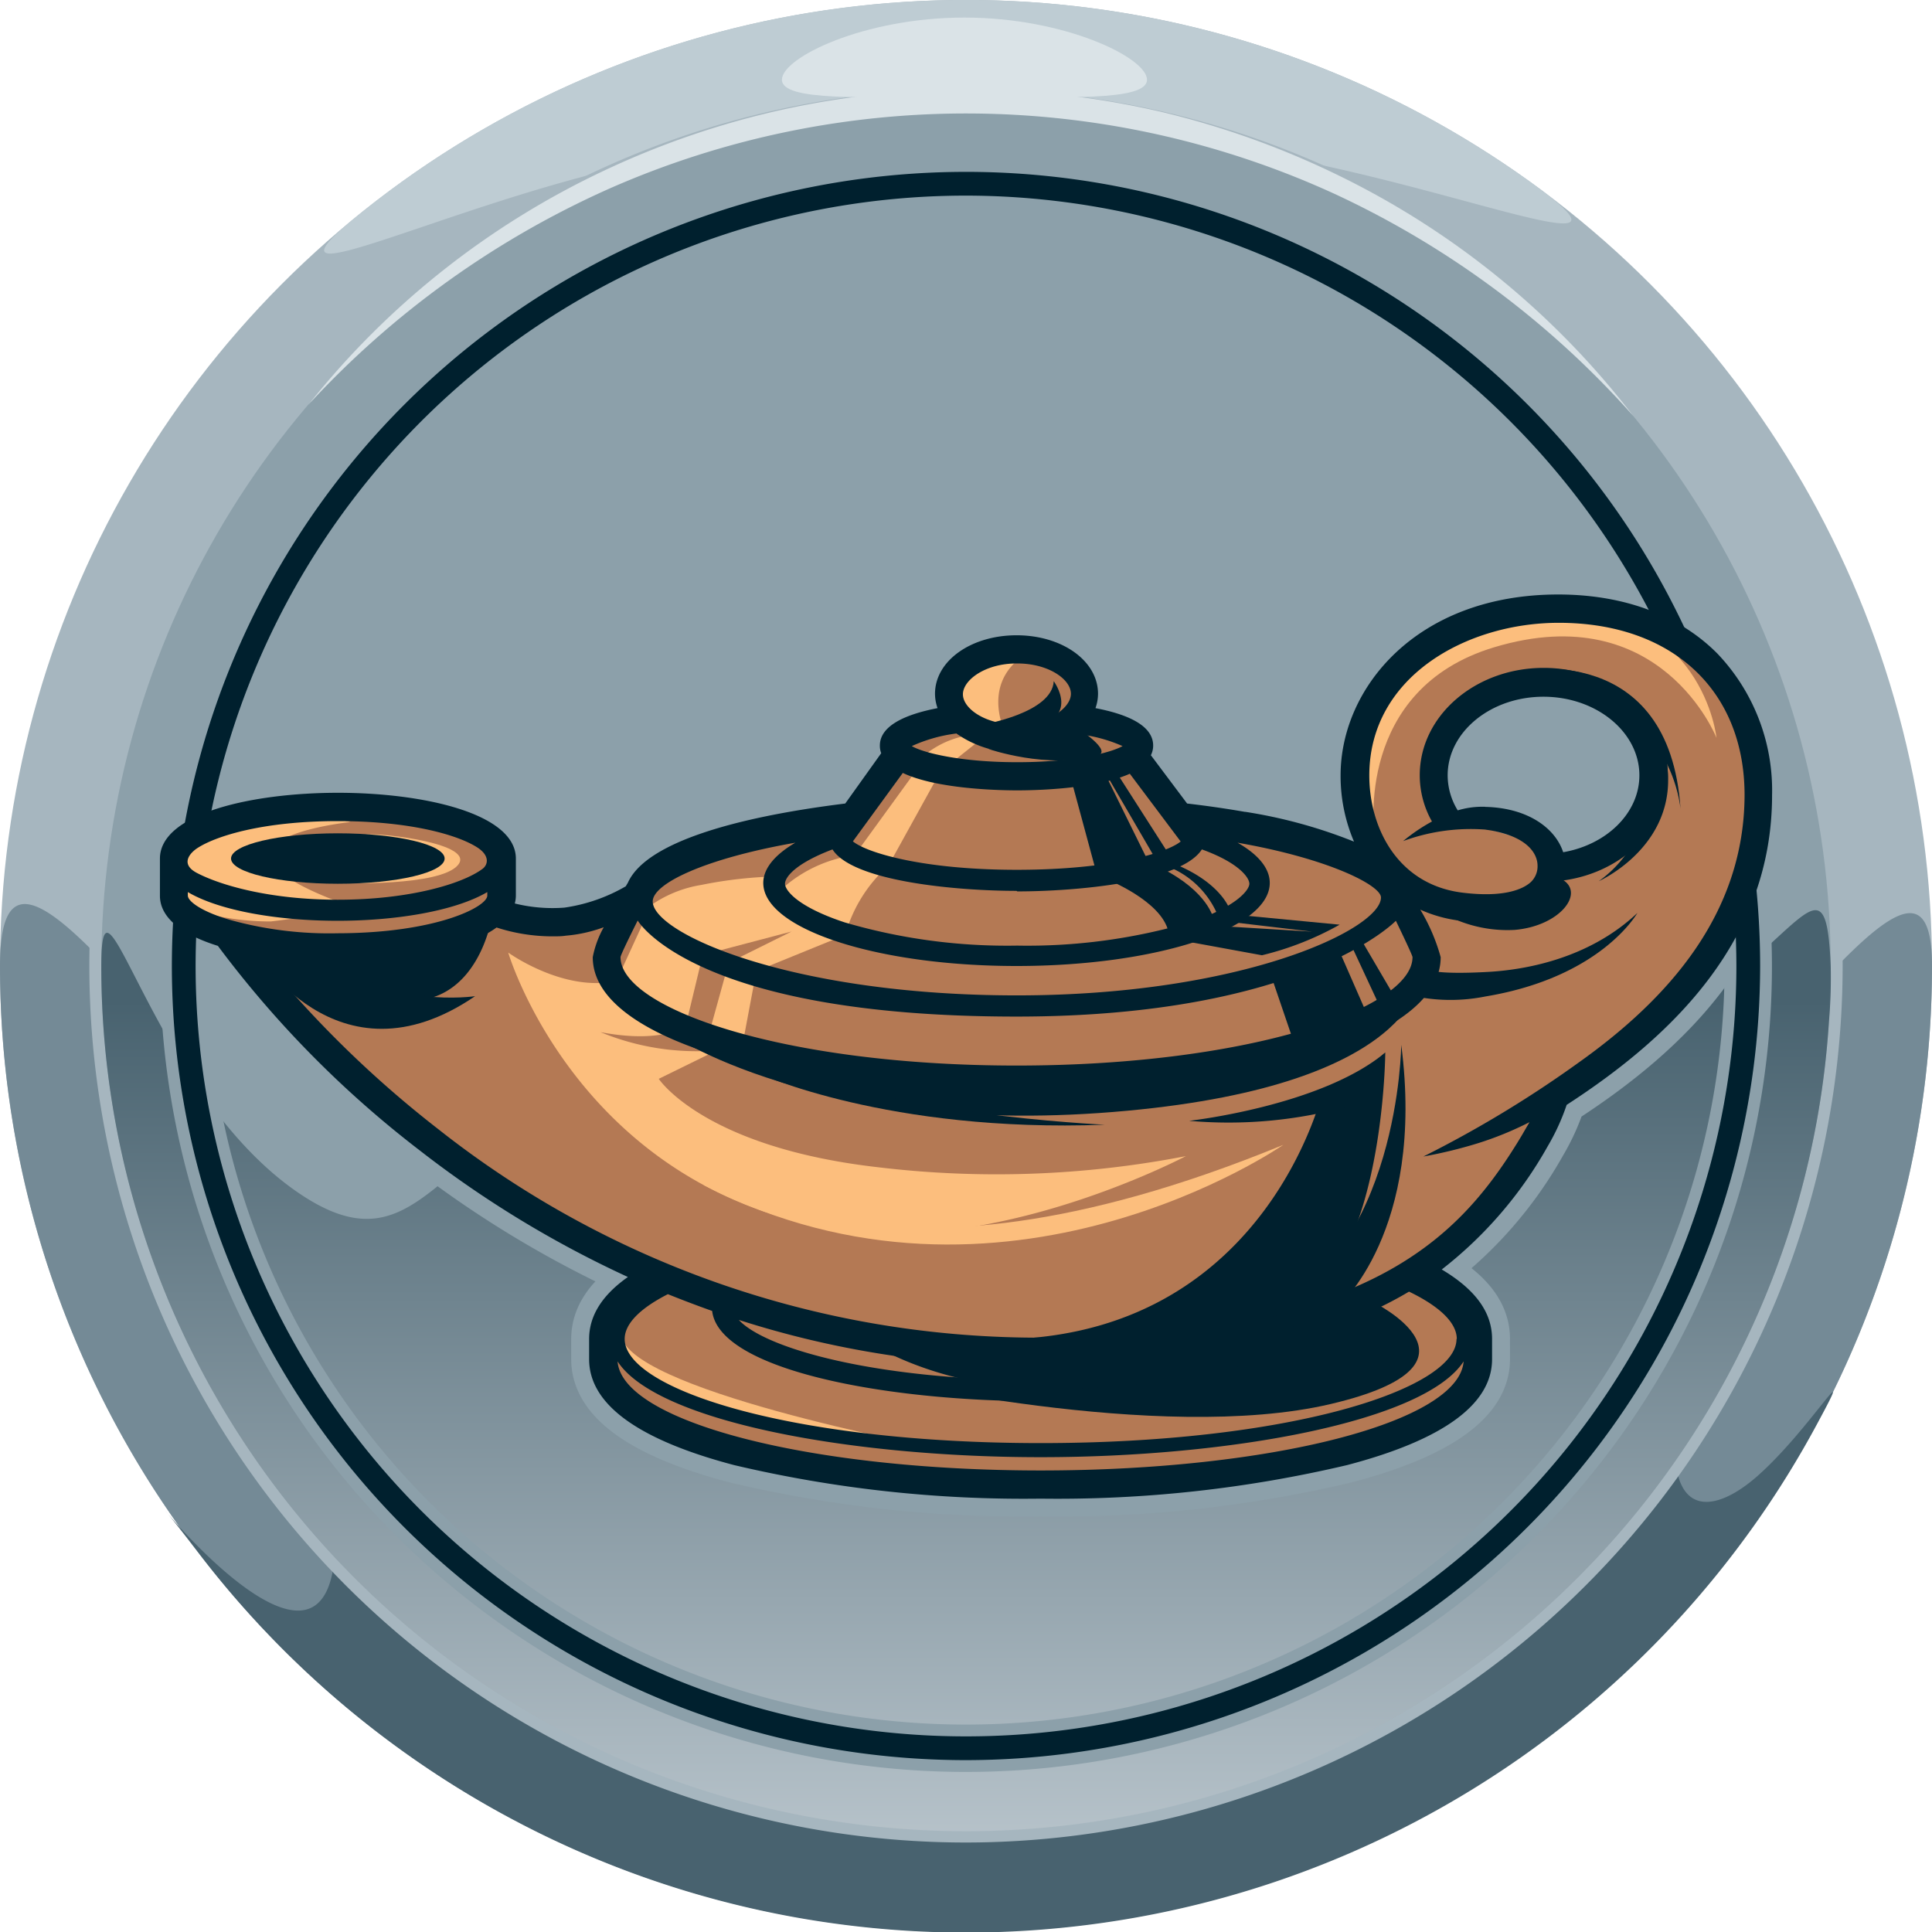
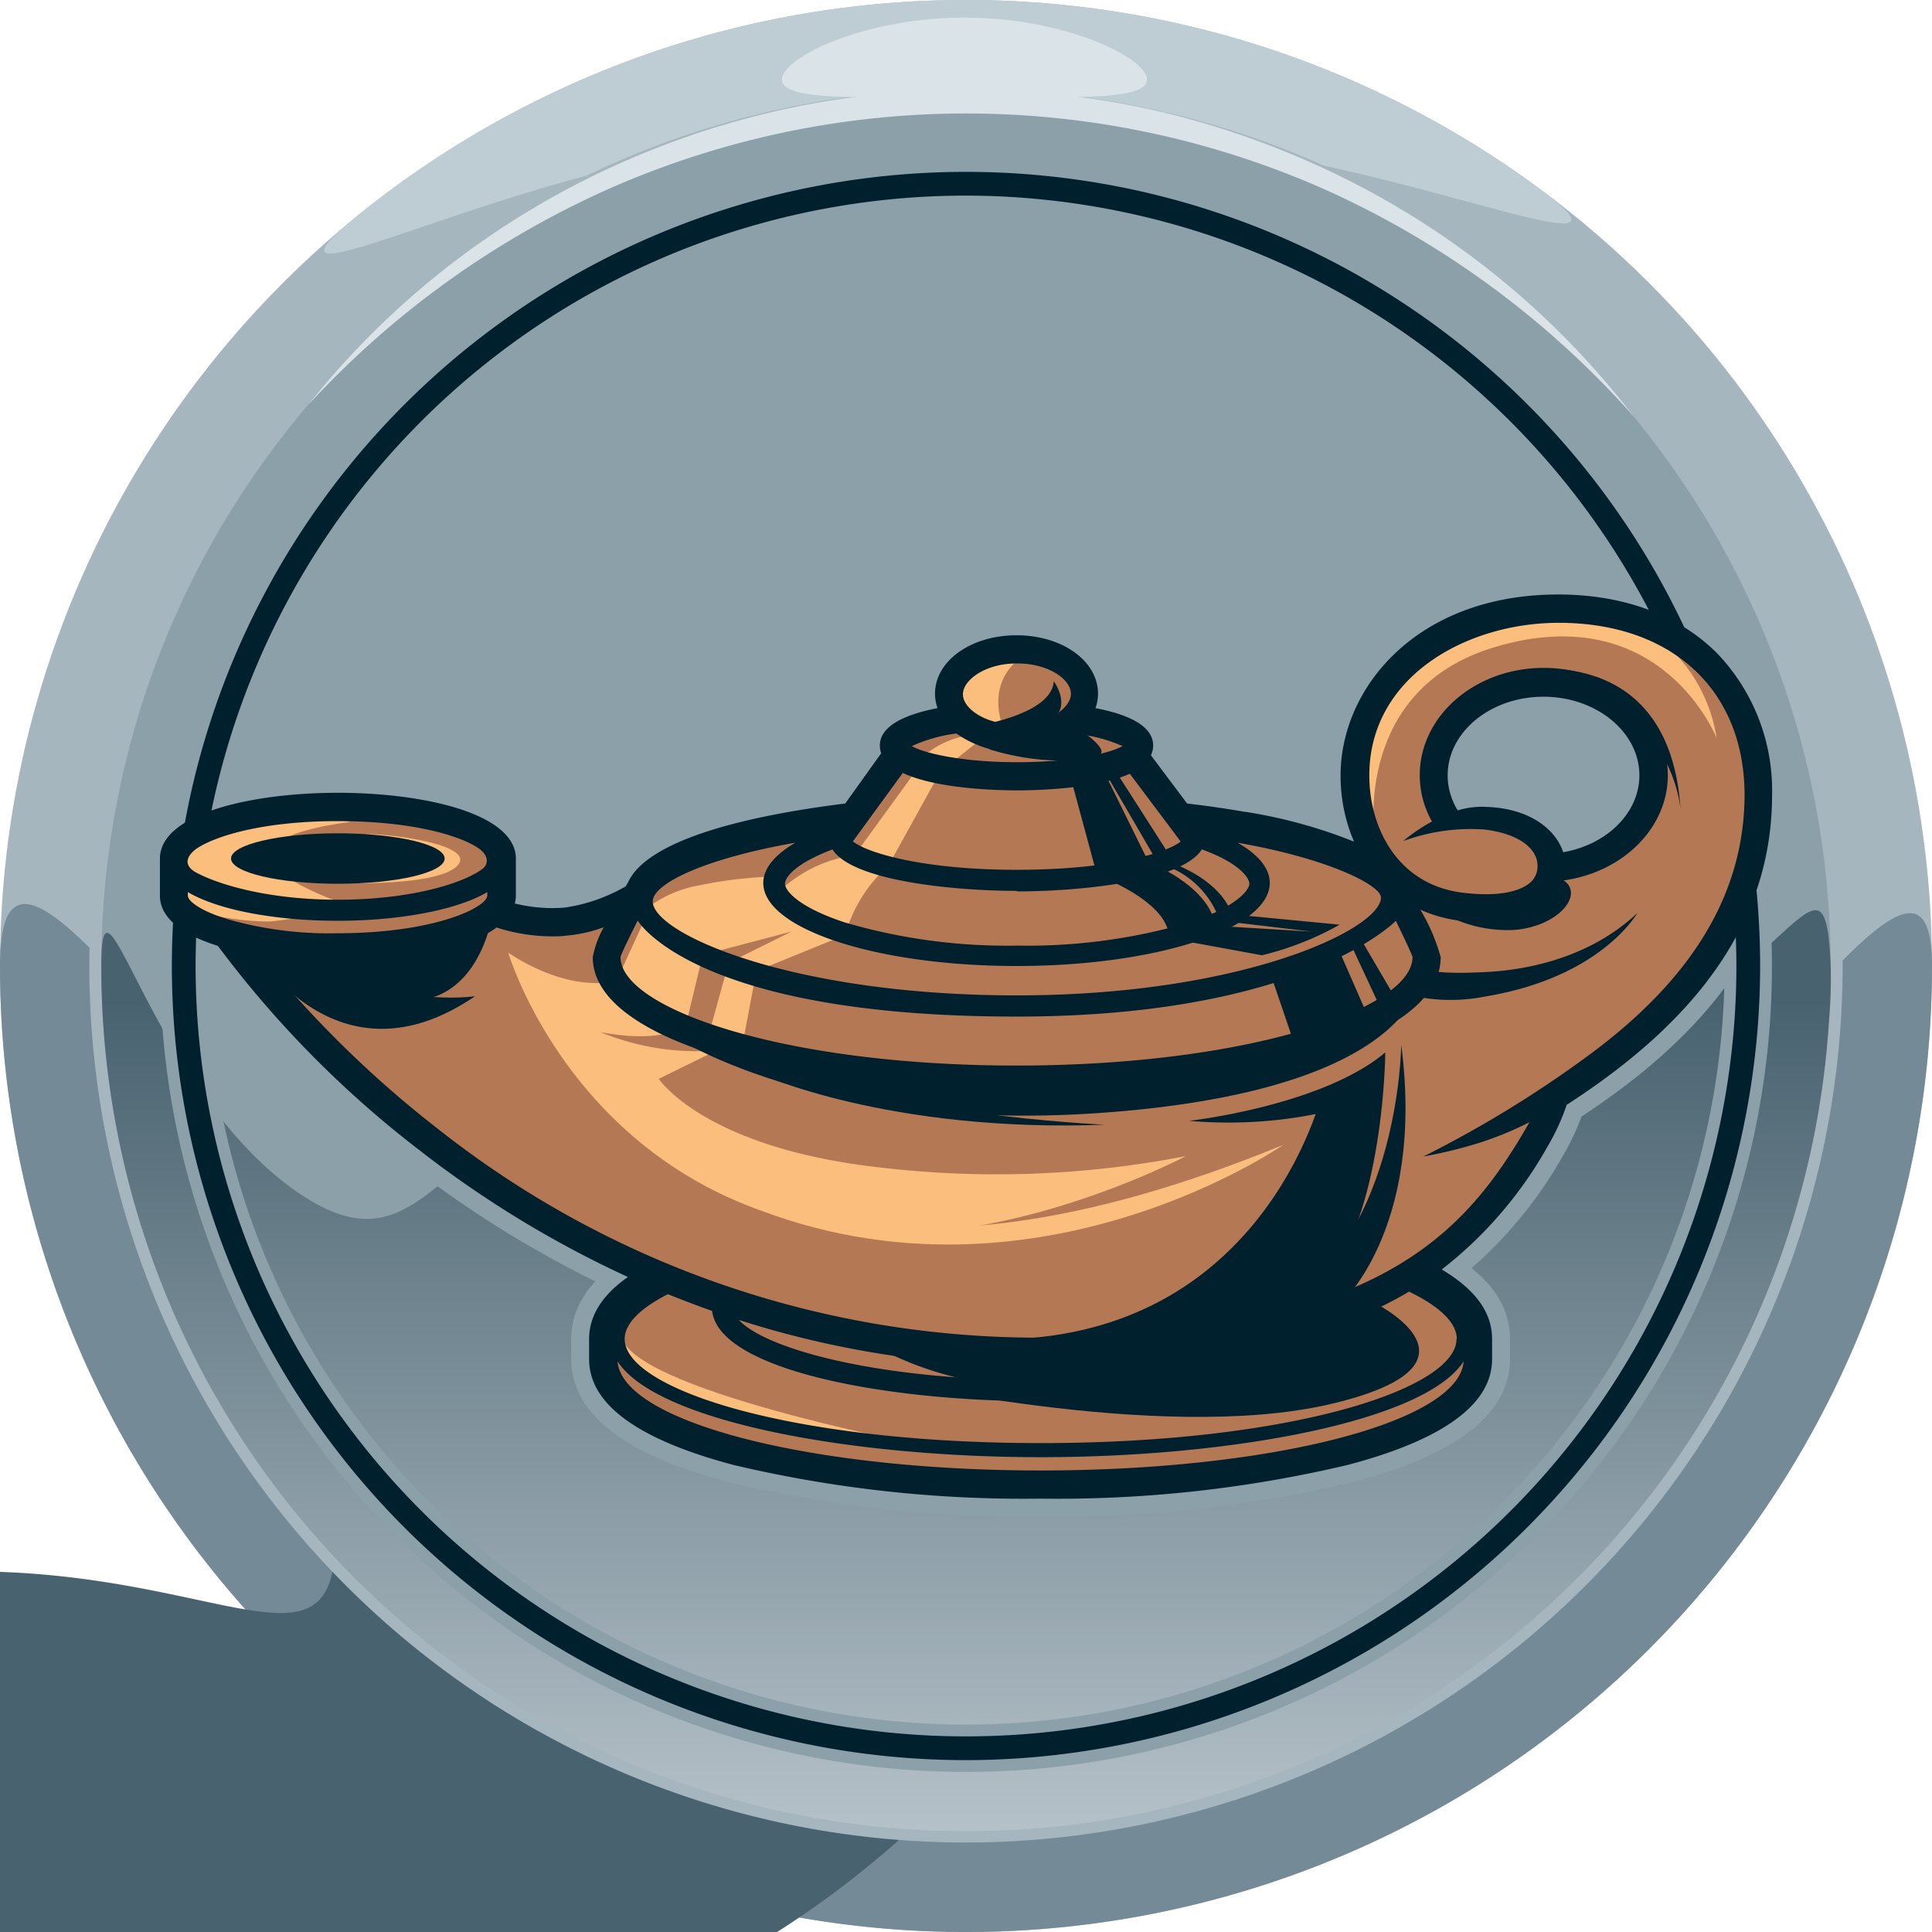
<svg xmlns="http://www.w3.org/2000/svg" id="Layer_1" data-name="Layer 1" viewBox="0 0 144 144">
  <defs>
    <style>.cls-1{fill:#a6b6bf;}.cls-2{fill:#beccd3;}.cls-3{fill:#748a96;}.cls-4{fill:#48626f;}.cls-5{fill:#8ca0aa;}.cls-6{fill:url(#linear-gradient);}.cls-7{fill:#dae3e7;}.cls-8{fill:none;stroke:#8ca0aa;stroke-miterlimit:10;stroke-width:2.67px;}.cls-9{fill:#00202e;}.cls-10{fill:#b47954;}.cls-11{fill:#fcbe7d;}</style>
    <linearGradient id="linear-gradient" x1="72.01" y1="141.45" x2="72.01" y2="74.57" gradientUnits="userSpaceOnUse">
      <stop offset="0" stop-color="#bec9d0" />
      <stop offset="1" stop-color="#48626f" />
    </linearGradient>
  </defs>
  <circle class="cls-1" cx="72" cy="72" r="72" />
  <path class="cls-2" d="M66.18,19.67c0-22.86-55.53,9.1-38.92-4.09a72,72,0,0,1,86.35-2.34c18.39,13-41.44-17.11-41.44,7.15C72.17,60.16,66.18,59.43,66.18,19.67Z" />
  <path class="cls-3" d="M0,72c0-22.93,32.22,47,72,47s72-67.71,72-47A72,72,0,0,1,0,72Z" />
-   <path class="cls-4" d="M25,114.6C25,91.67,32.22,119,72,119s52.82-32,52.82-11.26c0,5.38,3.12,4.94,6.13,2.31,3.88-3.4,7.6-9.69,4.53-4a72,72,0,0,1-120.6,9.8C5.54,103.69,25,131.09,25,114.6Z" />
+   <path class="cls-4" d="M25,114.6C25,91.67,32.22,119,72,119c0,5.38,3.12,4.94,6.13,2.31,3.88-3.4,7.6-9.69,4.53-4a72,72,0,0,1-120.6,9.8C5.54,103.69,25,131.09,25,114.6Z" />
  <path class="cls-1" d="M72,137.33A65.34,65.34,0,1,1,137.34,72,65.4,65.4,0,0,1,72,137.33ZM72,8.43A63.57,63.57,0,1,0,135.57,72,63.65,63.65,0,0,0,72,8.43Z" />
  <circle class="cls-5" cx="72" cy="72" r="64.45" />
  <path class="cls-6" d="M7.55,72c0-9,3.65,8.9,14.2,16.56,13.81,10,9.68-16.6,47.35-7,23.51,6,52.36-1.93,61.52-10,4.53-4,5.55-6,5.83.42a38.2,38.2,0,0,1-.13,4.15A64.45,64.45,0,0,1,7.55,72Z" />
  <path class="cls-7" d="M23,30.15A61.71,61.71,0,0,1,45,12.73,63.07,63.07,0,0,1,58.42,8.15a64,64,0,0,1,28.27.22A63.74,63.74,0,0,1,100,13.19,61.83,61.83,0,0,1,121.73,31,68.13,68.13,0,0,0,99.45,14.44,65.93,65.93,0,0,0,45.55,14,68.17,68.17,0,0,0,23,30.15Z" />
  <path class="cls-7" d="M58.28,5.94c0-1.64,6.09-4.63,13.6-4.63s13.61,3,13.61,4.63S79.4,7.23,71.88,7.23,58.28,7.57,58.28,5.94Z" />
  <path class="cls-5" d="M72,15.46A56.54,56.54,0,1,1,15.46,72,56.6,56.6,0,0,1,72,15.46m0-1.77A58.31,58.31,0,1,0,130.31,72,58.31,58.31,0,0,0,72,13.69Z" />
  <path class="cls-5" d="M72,13.69A58.31,58.31,0,1,1,13.69,72,58.31,58.31,0,0,1,72,13.69m0-1.76A60.07,60.07,0,1,0,132.07,72,60.14,60.14,0,0,0,72,11.93Z" />
  <path class="cls-8" d="M128,48.71c-2.86-2.88-7-4.4-11.86-4.4-10.53,0-16.22,6.95-16.22,13.48a12.42,12.42,0,0,0,1,4.94,36.94,36.94,0,0,0-8.1-2.22c-1.38-.24-2.82-.45-4.3-.62l-2.7-3.6a1.59,1.59,0,0,0,.17-.72c0-1.53-2-2.35-4.3-2.79a3.21,3.21,0,0,0,.19-1.07c0-2.45-2.67-4.36-6.07-4.36s-6.08,1.91-6.08,4.36a3.21,3.21,0,0,0,.19,1.07c-2.27.44-4.3,1.26-4.3,2.79a1.56,1.56,0,0,0,.1.57L63,59.89c-8.08,1-14.85,2.88-16.2,5.9l-.16.27a12.66,12.66,0,0,1-4.58,1.59,11.7,11.7,0,0,1-3.69-.31,2.33,2.33,0,0,0,.08-.59V64c0-3.37-6.88-4.91-13.26-4.91S11.92,60.62,11.92,64v2.76c0,1.71,1.76,2.94,4.32,3.74A77.86,77.86,0,0,0,31.29,85.75,79,79,0,0,0,46.8,95.18c-1.92,1.35-2.89,2.89-2.89,4.62v1.51c0,3.35,3.63,6,10.81,7.89a93.92,93.92,0,0,0,22.84,2.5,94,94,0,0,0,22.84-2.5c7.17-1.88,10.81-4.54,10.81-7.89V99.8c0-2-1.26-3.7-3.75-5.18a30.49,30.49,0,0,0,7.9-9.19,16.25,16.25,0,0,0,1.41-3.08c8-5.18,15.31-12.36,15.31-23.09A14.78,14.78,0,0,0,128,48.71Zm-57,5.7h0s0,0,0-.06Zm39.7,5.72h-.22a6.34,6.34,0,0,0-1.79.27,5,5,0,0,1-.75-2.61c0-3.23,3.2-5.86,7.14-5.86s7.15,2.63,7.15,5.86c0,2.81-2.44,5.17-5.68,5.73-.56-1.73-2.55-3.3-5.8-3.38h0Z" />
  <path class="cls-9" d="M72,131.19A59.19,59.19,0,1,1,131.19,72,59.25,59.25,0,0,1,72,131.19ZM72,14.58A57.42,57.42,0,1,0,129.42,72,57.49,57.49,0,0,0,72,14.58Z" />
  <path class="cls-10" d="M131,62.82a2.79,2.79,0,0,0,.05-.4h-.07c-.12-2.66-.48-6.51-1.48-8.61-1.63-3.41-7.75-10.15-16.58-7.9s-11.24,6.27-11.24,9.84a20.9,20.9,0,0,0,1.24,6.74l-.15,1.55L88.46,60.87,84.9,57.23l.69-1.94-4.34-1.63s1.24-4.57-5-4.8-5.5,3.41-5.5,3.41l.62,1.55s-5,.46-5,1.78-2,3.8-2,3.8L63.12,62S54.6,61.18,50,64.67s-6.5,3.84-6.5,3.84l-6.06.19-.07-1.63V64.12s-3.49-4.26-12.17-3.64-11.85,3.34-11.85,3.34l-.31,4.64,4.57,1.63s16.58,21.08,31.3,25.18c0,0-3.49,2.1-3.41,5.35l.08,3.26s8.21,7.51,33.78,7,30.46-7.52,30.46-7.52V99.46L105.74,95s8.21-5.27,9.53-12.24c0,0,12-8.76,13.87-14,.54-1.51.92-2.69,1.2-3.6l.66,0S131,64.28,131,62.82Zm-16.14.3s-4-1.71-6.36-1.63a13.18,13.18,0,0,1-1.39-4.26c0-1.55,5.5-7.44,10.69-5.43s5.58,5.43,5.42,6.9c-.09.93-1.88,3.06-3.19,4.5l-3.62,1.31Z" />
  <path class="cls-11" d="M63.7,63.74A10.13,10.13,0,0,0,58,66.51s0,.76-.15-.19l.25-1a31.91,31.91,0,0,0-5.84.64,9.1,9.1,0,0,0-4,1.7l3.9,3.57L59,69.43l-4.43,2.2,1.95.69L63,69.68a10.74,10.74,0,0,1,3.22-5.16l3.69-6.68-1.65-.38Z" />
  <path class="cls-11" d="M46,73c1,1.34,5.08,3.57,5.08,3.57l1.71-7.11-4.29-1.9Z" />
  <polygon class="cls-11" points="52.73 77.47 55.31 78.04 56.35 72.51 54.26 71.94 52.73 77.47" />
  <path class="cls-11" d="M76.29,48.86s-3.71-.2-4.76,2.53A2.61,2.61,0,0,0,73.63,55H75.1S72.92,51.21,76.29,48.86Z" />
  <path class="cls-11" d="M68.41,56.74l1.92.58,2.51-2-.9-.47A6.83,6.83,0,0,0,68.41,56.74Z" />
  <path class="cls-11" d="M102.44,62.09s-1.5-10.72,8.94-13.85C123.82,44.5,127.94,55,127.94,55s-1-9.82-12.53-9.68c-6.81.09-10.94,3.44-12.68,6.59S100.14,58.29,102.44,62.09Z" />
  <path class="cls-11" d="M26.12,61.27s-6.08.63-6,2.51,6.16,3.8,6.16,3.8a47.21,47.21,0,0,1-6.1,1.1,19.38,19.38,0,0,1-6-.94s-.38,1-.5.57a45,45,0,0,1-.79-4.82S20.46,59.8,26.12,61.27Z" />
  <path class="cls-11" d="M46.56,100.16s-3.13,3.82,18.61,7.52l6.41.61S49.29,104.26,46.56,100.16Z" />
  <path class="cls-11" d="M25.46,65.82s7.32.26,8.67-1.34-5.6-2.38-6.75-2.3S25.46,65.82,25.46,65.82Z" />
  <path class="cls-11" d="M37.88,71s4,2.89,7.88,2.15l4.46,3.7s-1.63.81-5.46.08a18.74,18.74,0,0,0,8.66,1.36L49.1,80.41S52.45,85.52,65.45,87a74.13,74.13,0,0,0,22.94-.83S74,93.78,61.74,91.55C42.92,88.13,37.88,71,37.88,71Z" />
  <path class="cls-11" d="M95.65,85.33s-20.86,14.49-43.2,3L53.8,87S64.37,98.19,95.65,85.33Z" />
  <path class="cls-9" d="M110.72,74.27a13.25,13.25,0,0,1-5.21,0l1.14-1.94s.66.31,4.26.11c2.52-.14,7.42-.88,11.14-4.4C122.05,68,119.44,72.82,110.72,74.27Z" />
  <ellipse class="cls-9" cx="25.18" cy="63.99" rx="7.96" ry="1.88" />
-   <path class="cls-9" d="M119.16,65.68s6.29-2.78,5-9.25l-1.51,1.31a8.64,8.64,0,0,1-.28,3.67A8.78,8.78,0,0,1,119.16,65.68Z" />
  <path class="cls-9" d="M92.78,60.51c-1.38-.24-2.82-.45-4.3-.62l-2.7-3.6a1.59,1.59,0,0,0,.17-.72c0-1.53-2-2.35-4.3-2.79a3.21,3.21,0,0,0,.19-1.07c0-2.45-2.67-4.36-6.07-4.36s-6.08,1.91-6.08,4.36a3.21,3.21,0,0,0,.19,1.07c-2.27.44-4.3,1.26-4.3,2.79a1.56,1.56,0,0,0,.1.57L63,59.89c-8.08,1-14.85,2.88-16.2,5.9l-.16.27a12.66,12.66,0,0,1-4.58,1.59,11.7,11.7,0,0,1-3.69-.31,2.33,2.33,0,0,0,.08-.59V64c0-3.37-6.88-4.91-13.26-4.91S11.92,60.62,11.92,64v2.76c0,1.71,1.76,2.94,4.32,3.74A77.86,77.86,0,0,0,31.29,85.75,79,79,0,0,0,46.8,95.18c-1.92,1.35-2.89,2.89-2.89,4.62v1.51c0,3.35,3.63,6,10.81,7.89a93.92,93.92,0,0,0,22.84,2.5,94,94,0,0,0,22.84-2.5c7.17-1.88,10.81-4.54,10.81-7.89V99.8c0-2-1.26-3.7-3.75-5.18a30.49,30.49,0,0,0,7.9-9.19,16.25,16.25,0,0,0,1.41-3.08c8-5.18,15.31-12.36,15.31-23.09A14.78,14.78,0,0,0,128,48.71c-2.86-2.88-7-4.4-11.86-4.4-10.53,0-16.22,6.95-16.22,13.48a12.42,12.42,0,0,0,1,4.94,36.94,36.94,0,0,0-8.1-2.22m-17-11.06c2.34,0,4,1.19,4,2.26S78.11,54,75.77,54s-4-1.19-4-2.25S73.43,49.45,75.77,49.45Zm-4.79,5h0s0,0,0-.06Zm.31.26a7.9,7.9,0,0,0,8.95,0,11.29,11.29,0,0,1,3.38.9c-.9.5-3.61,1.2-7.85,1.2s-7-.7-7.86-1.2A11.38,11.38,0,0,1,71.29,54.67Zm-4.05,2.9c2.56,1.22,7.3,1.3,8.53,1.3s5.8-.08,8.39-1.24L88,62.72c-1,.83-5.14,2.11-12.21,2.11s-11.22-1.29-12.22-2.12Zm8.53,8.83c4.36,0,12.19-.68,13.76-3.13,2.77,1,3.54,2.11,3.54,2.56s-.93,1.72-4.45,2.88a42.91,42.91,0,0,1-12.85,1.73,43,43,0,0,1-12.86-1.73c-3.52-1.16-4.45-2.39-4.45-2.88s.77-1.51,3.54-2.56C63.57,65.72,71.41,66.4,75.77,66.4ZM59.28,62.81c-1.52.89-2.39,1.92-2.39,3,0,3.42,8.45,6.19,18.88,6.19s18.87-2.77,18.87-6.19c0-1.1-.87-2.13-2.4-3C99.07,64,102.93,66,102.93,66.89c0,2.36-10.33,7.3-27.14,7.3s-27.14-4.62-27.14-7C48.65,65.87,52.49,64,59.28,62.81Zm-11.75,5.8s4.12,7.16,28.23,7.16c21.42,0,28.28-7.14,28.28-7.14s1.24,2.55,1.24,2.71c0,3.82-12.12,8.08-29.51,8.08s-29.52-4.26-29.52-8.08C46.25,71.15,47.53,68.61,47.53,68.61ZM14.73,63.2c1.41-.91,4.93-2,10.45-2s9.06,1.07,10.45,2c.87.59.76,1.25.32,1.57-1.5,1.11-5.45,2.29-10.77,2.29-5.12,0-8.8-1.1-10.51-2C13.34,64.36,14.26,63.5,14.73,63.2Zm2.55,5.4C15.12,68,14,67.2,14,66.75v-.26c2.39,1.41,6.79,2.14,11.16,2.14s8.76-.73,11.16-2.14v.26c0,.84-3.8,2.8-11.16,2.81A27.6,27.6,0,0,1,17.28,68.6Zm60.28,41c-17.21,0-31.19-3.63-31.53-8.13,2.92,4.5,17.44,7.14,31.53,7.14s28.61-2.64,31.53-7.14C108.75,106,94.77,109.6,77.56,109.6Zm31-9.8c0,3.75-12.46,7.76-31,7.76s-31-4-31-7.76c0-1.13,1.14-2.28,3.22-3.34,1.07.43,2.17.85,3.3,1.25.5,4.37,12.81,6.73,24.42,6.73s23.62-2.3,24.4-6.57a27.61,27.61,0,0,0,3.12-1.6C107.32,97.38,108.58,98.6,108.58,99.8ZM55.07,98.38A71.48,71.48,0,0,0,77,101.8c9.66,0,16.8-1,22.28-2.92-2.7,2-10.52,4-21.83,4C65.2,102.86,57,100.49,55.07,98.38ZM117.66,79.2a84.52,84.52,0,0,1-11.57,7,34.39,34.39,0,0,0,4.1-1A24.68,24.68,0,0,0,114,83.64l-.42.72c-.14.25-.29.49-.44.74C108.52,92.59,101.55,99.7,77,99.7A72.18,72.18,0,0,1,32.64,84.14,80.76,80.76,0,0,1,19.45,71.23a37.06,37.06,0,0,0,5.73.43c4.62,0,9.49-.81,11.83-2.53a13.52,13.52,0,0,0,4.16.66c.33,0,.69,0,1-.05A10.71,10.71,0,0,0,45,69.11a7.48,7.48,0,0,0-.82,2.23c0,6.61,16.29,10.19,31.62,10.19S107.38,78,107.38,71.34a14.18,14.18,0,0,0-1.52-3.54,10.26,10.26,0,0,0,2.93.82c3,.35,5.32-.09,6.66-1.28a3.7,3.7,0,0,0,1.1-1.72c4.39-.61,7.76-3.89,7.76-7.84,0-4.39-4.15-8-9.25-8s-9.24,3.57-9.24,8a7,7,0,0,0,.91,3.45,13.3,13.3,0,0,0-2.15,1.46,14.59,14.59,0,0,1,6.1-.86h0l.41.06c2.72.47,3.51,1.71,3.51,2.64a1.61,1.61,0,0,1-.54,1.25c-.51.44-1.83,1.14-5,.76-4.86-.57-7-4.8-7-8.74,0-7.39,7.28-11.38,14.12-11.38,8.42,0,13.85,5,13.85,12.85C130,68.13,124.33,74.46,117.66,79.2Zm-7-19.07h-.22a6.34,6.34,0,0,0-1.79.27,5,5,0,0,1-.75-2.61c0-3.23,3.2-5.86,7.14-5.86s7.15,2.63,7.15,5.86c0,2.81-2.44,5.17-5.68,5.73-.56-1.73-2.55-3.3-5.8-3.38h0Z" />
  <polygon class="cls-9" points="82.08 57.1 85.64 64.32 81.68 64.9 79.7 57.58 82.08 57.1" />
  <path class="cls-9" d="M82.48,65.53s4.12,1.62,4.61,3.93l3.35-1s-.38-2-3.91-3.77C85.87,64.39,82.48,65.53,82.48,65.53Z" />
  <polygon class="cls-9" points="82.53 57.84 86.04 63.87 87.05 63.56 83.26 57.64 82.53 57.84" />
  <path class="cls-9" d="M87.21,64.65a6.68,6.68,0,0,1,3.65,3.81s.94-.27.86-.52c-.3-.91-1.44-2.42-4.09-3.51Z" />
  <path class="cls-9" d="M19.09,70.79s9,5.38,13.64,3.37c3.4-1.48,4-6.15,4-6.15A61.38,61.38,0,0,1,19.09,70.79Z" />
  <path class="cls-9" d="M49.64,76.88S60.9,84.94,84,82.79c21.63-2,21.87-9.93,21.87-9.93s-4.25,7-29.32,7.8C58,81.25,49.64,76.88,49.64,76.88Z" />
  <path class="cls-9" d="M105.79,66.83a9.9,9.9,0,0,0,7.1,2.48c3.3-.28,5.19-2.64,3.66-3.69A11.79,11.79,0,0,1,105.79,66.83Z" />
  <path class="cls-9" d="M62.8,98.71s4.66,4.18,13.76,4.77A54.18,54.18,0,0,0,95,101.63a16.28,16.28,0,0,0,6.14-3.79S81.59,103,62.8,98.71Z" />
  <path class="cls-9" d="M65.12,102.65s21.28,5,34.05,2S102.25,97,102.25,97s.11,2.71-11.83,5.32S65.12,102.65,65.12,102.65Z" />
  <path class="cls-9" d="M73.66,55.82s4.46,1.55,8.13.49C83,56,80.3,54.26,80.3,54.26S75.22,56,73.66,55.82Z" />
  <polygon class="cls-9" points="94.7 72.6 96.48 77.82 102.04 75.94 99.8 70.82 94.7 72.6" />
  <polygon class="cls-9" points="100.31 69.58 102.66 74.63 103.79 74.03 101.02 69.3 100.31 69.58" />
  <path class="cls-9" d="M98.65,81.11s-4,18-23.25,18.7c0,0,11.59.32,19.67-1.7s8.18-19.66,8.18-19.66-1.67,1.47-2.36,1.91A8.71,8.71,0,0,1,98.65,81.11Z" />
  <path class="cls-9" d="M104.44,77.87S104.32,93.44,94,98.11l5.74-.74S106.25,91.8,104.44,77.87Z" />
  <path class="cls-9" d="M88.63,83.54s9.83-1.09,14.62-5.09l-2.73,4A33.39,33.39,0,0,1,88.63,83.54Z" />
  <path class="cls-9" d="M88.06,70.1l6,1.1a22.7,22.7,0,0,0,5.79-2.28l-7.63-.73-.66.51,6.24.74L90.56,69Z" />
  <path class="cls-9" d="M78.54,50.77s2.14,2.9-1.92,3.48L73.26,54S78.42,53.15,78.54,50.77Z" />
  <path class="cls-9" d="M56.52,80s9.64,4.44,25.82,3.83c0,0-17.91-.87-21.62-4.45Z" />
  <path class="cls-9" d="M113.26,50s11.18-2.29,12,10.33c0,0-.7-9.31-11.5-8.7Z" />
  <path class="cls-9" d="M18.9,70.73s6.16,10.59,16.51,3.52c0,0-6.69,1-10.93-3.13Z" />
</svg>